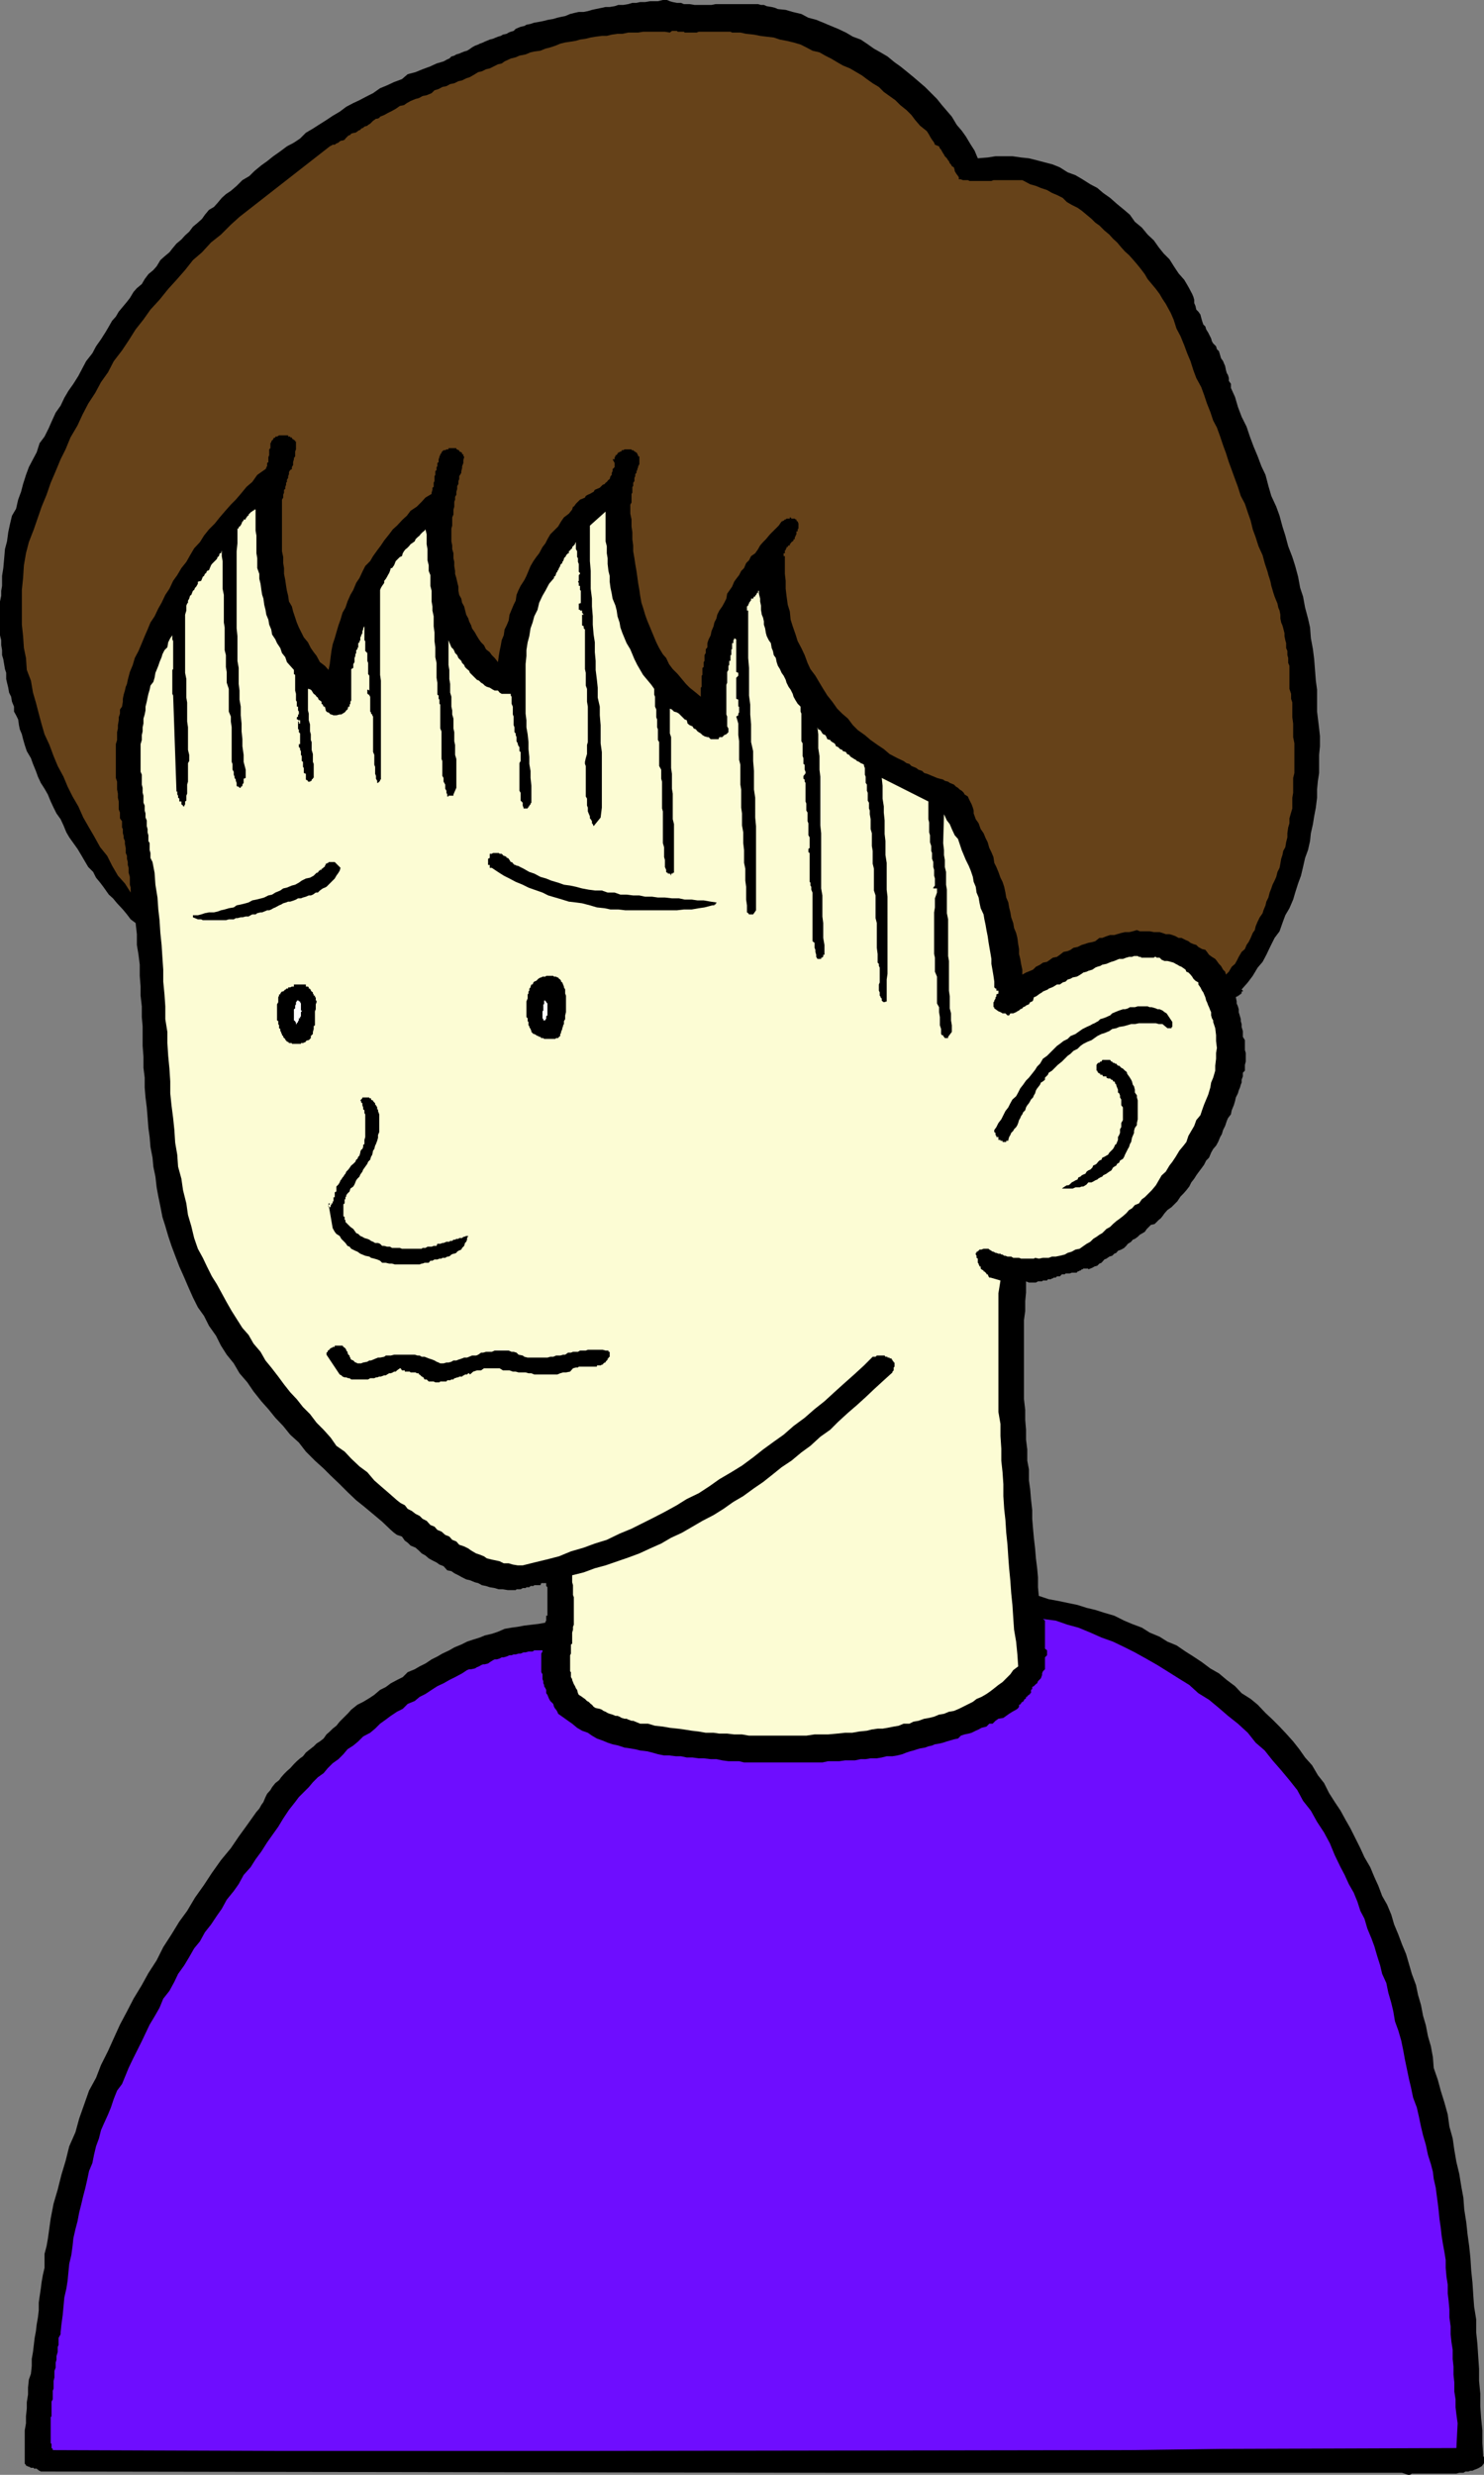
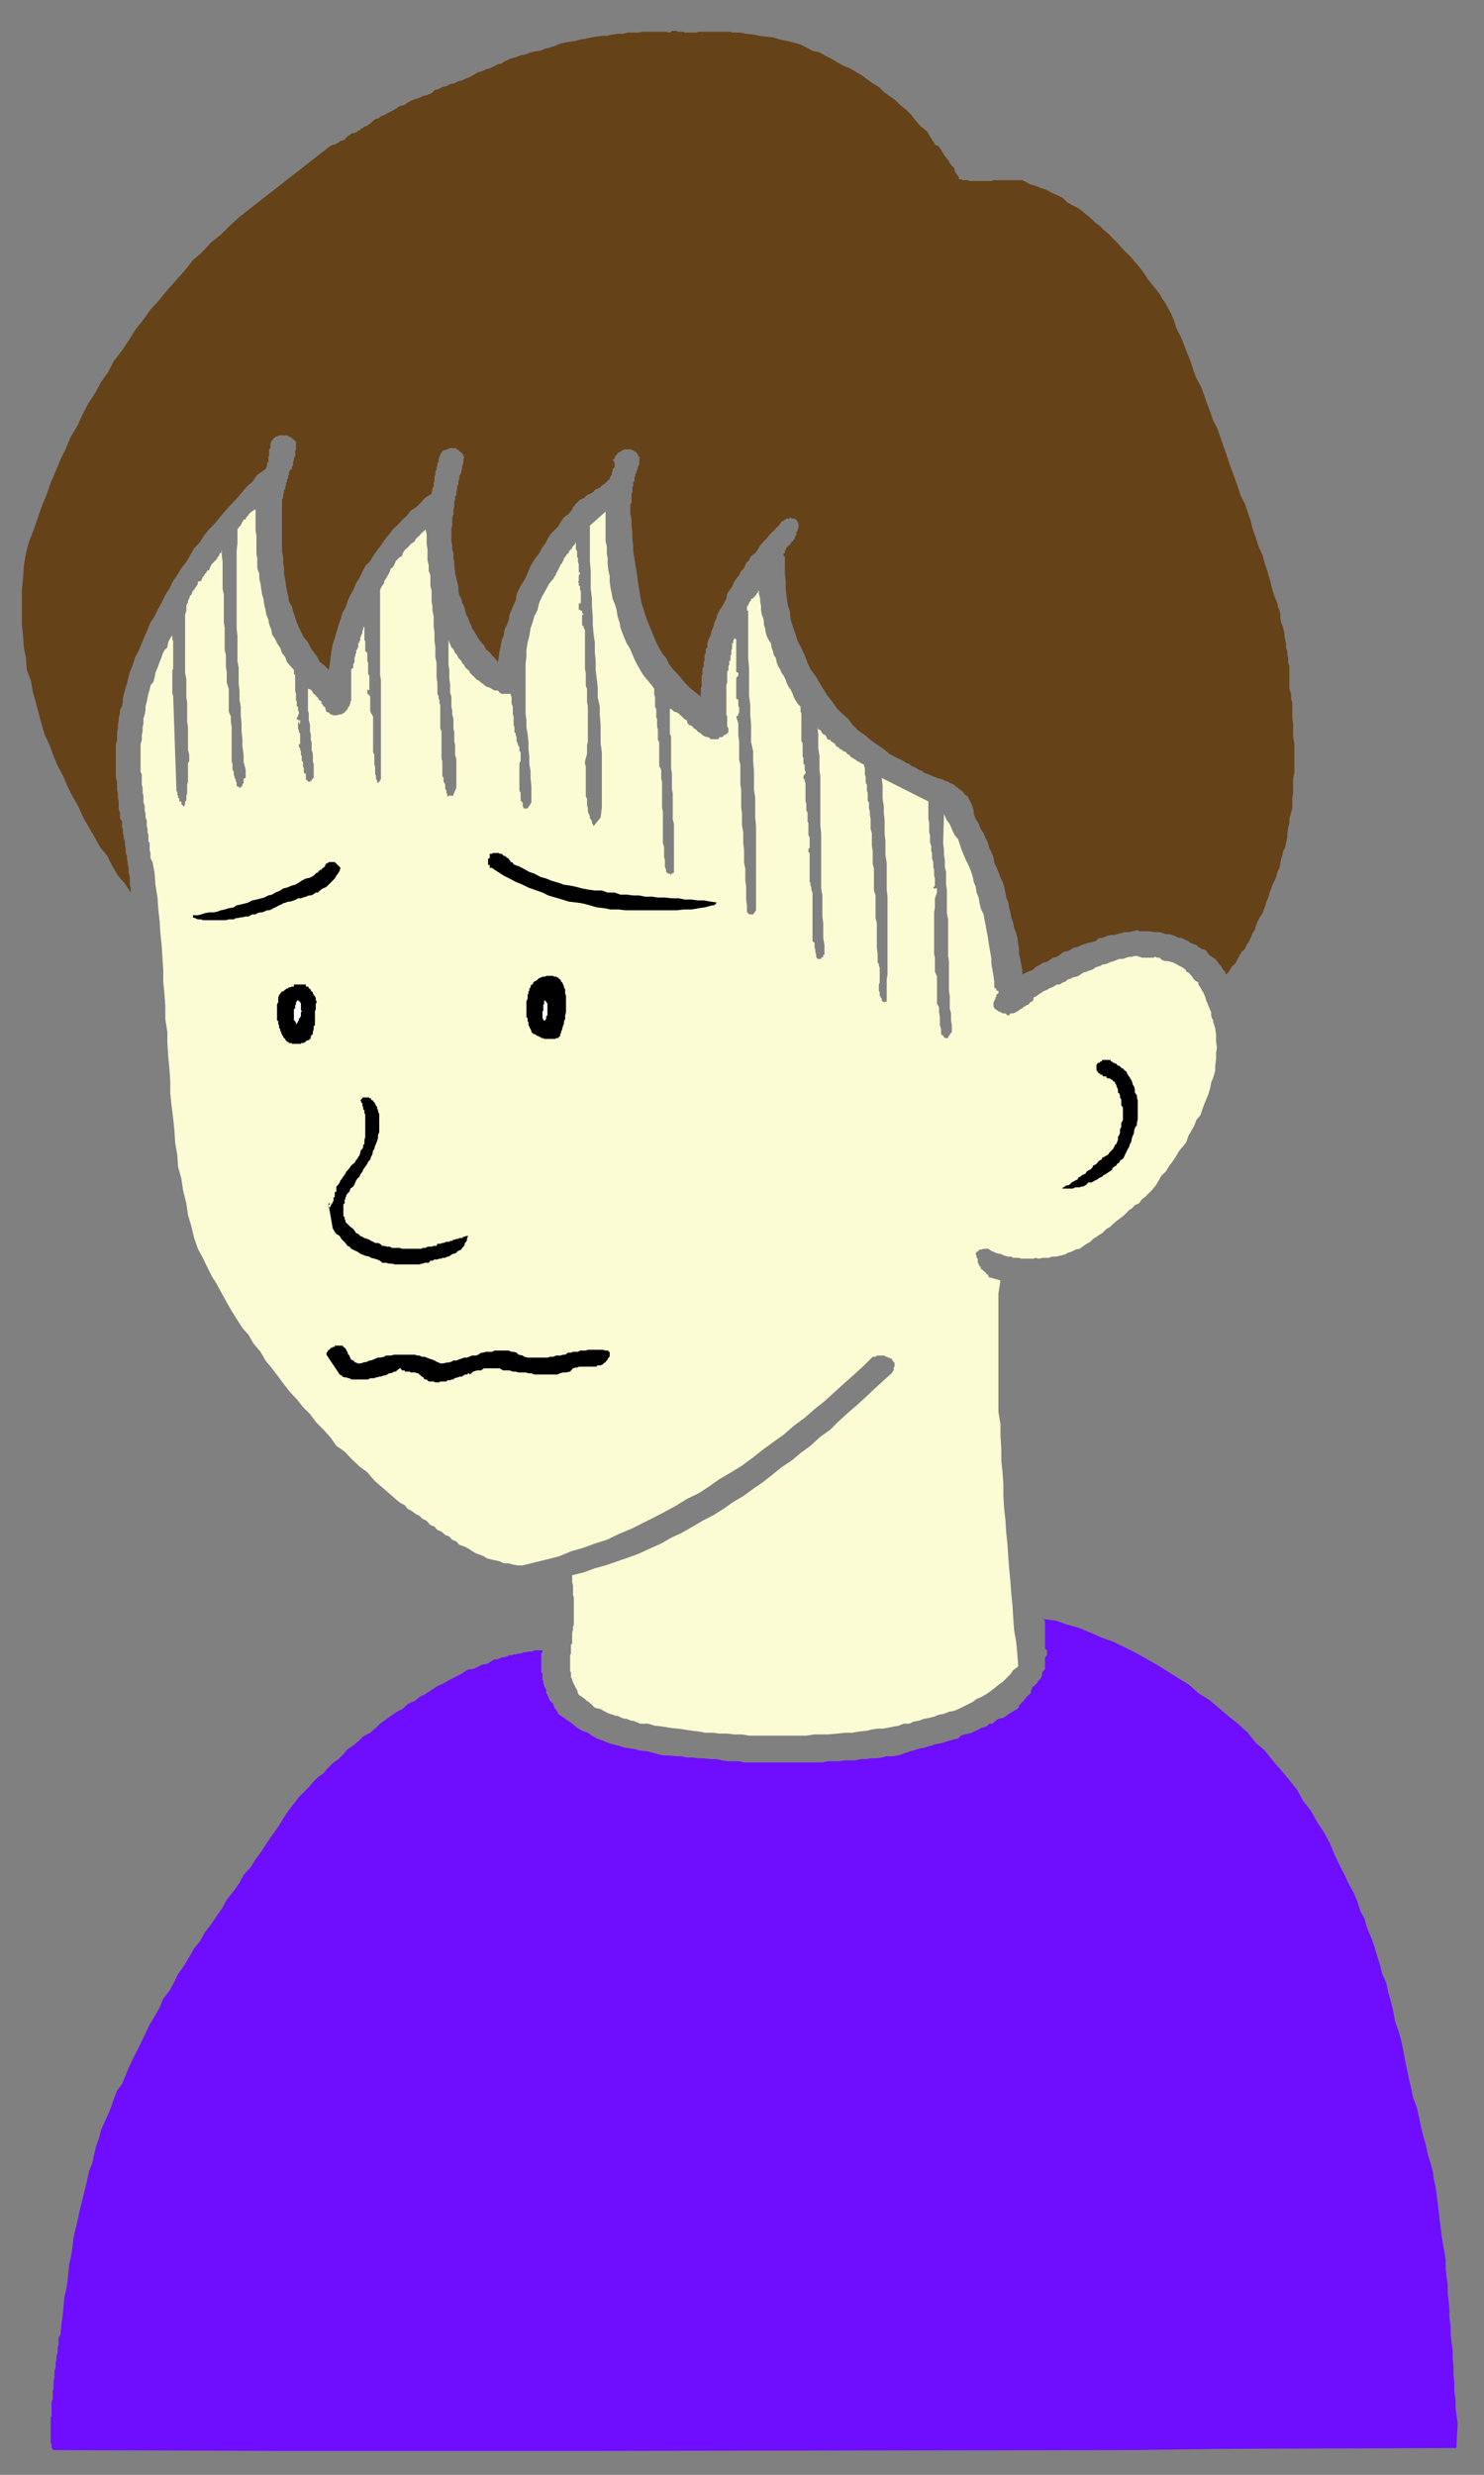
<svg xmlns="http://www.w3.org/2000/svg" width="360" height="600.301">
  <rect width="100%" height="100%" fill="#808080" stroke="none" />
-   <path d="m188.703 2.2 1.899.198 1.699.5 2.101.5 1.7.903 1.898.5 1.703.699 1.899.8 1.699.7 1.902.898 1.7 1 1.898.7 1.5 1L212 11.8l1.602.898 1.699 1 1.699 1.4 1.402 1 1.5 1.203 1.7 1.398L223 19.9l1.402 1.199 1.5 1.5L227.301 24l1.199 1.5 1.203 1.398 1.2 1.403 1.199 2 1.199 1.398 1 1.399 1.199 2 .902 1.402.801 1.898 2.399-.199 1.898-.3h4.102l2.101.3 1.899.2 2 .5 1.898.5 1.902.5 1.7.699L259 41.8l1.902.699 1.7 1 1.898 1.2 1.703.898 1.399 1.203L269.3 48l1.7 1.5 1.703 1.398 1.399 1.2L275.3 53.8l1.7 1.399 1.402 1.7 1.5 1.402 1.2 1.699 1.199 1.5 1.402 1.398 1.2 1.903 1 1.5 1.398 1.597 1 1.7.902 1.703.297.699.203.7v.8l.297.7.203.898.5.5.5.703.2.797.199.703.3.898.5.5.2.7.5.8.699 1.399.199.703.3.5.7.699.203.7.5.5.297 1 .203.698.5.7.2.5.3.703.2 1 .199.699.3.5.2.7v.698l.5.7v1l1 2.203.699 2.398.902 2.399 1.2 2.402.8 2.398.899 2.403 1 2.398.898 2.399 1 2.101.703 2.7.7 2.402 1.199 2.597.8 2.2.7 2.601.699 2.2.699 2.601 1 2.598.703 2.203.7 2.597.5 2.7.699 2.101.5 2.7.699 2.601.5 2.2.199 2.6.5 2.7.3 2.398.2 2.602.203 2.598.297 2.203v5.297l.5 4.101.203 1.899V181l-.203 2.098v4.402l-.297 1.898-.203 2.102v2l-.297 2.398-.402 2.102-.301 1.898-.5 2.2-.2 1.902-.5 2.2-.698 1.898-.5 2.203-.5 2.097-.7 1.903-.699 2.199-.5 1.7-.902 2.1-1 1.7-.7 1.898-.699 2-1.199 1.602-1 2-1 2.098-.902 1.703-1.2 1.398-1.199 2-1.199 1.602-1.5 1.699.297.3v.2h-.297v.5H301v.2h-.2l-.3.3h-.2v.2h-.3l-.2.198.2 1v.5l.3.7.2.703v.699l.3 1 .2.7v.5l.203.698v.7l.297 1v1.402l.5.8v2.4l.203.698v2.102l-.203.8v1.4l-.5.5v.898l-.297.8v.7l-.203.5-.2.703-.3.699-.2.7-.5 1-.198.898-.301 1-.5 1.203-.2 1-.699.898-.3.7-.399 1.199-.5 1-.3 1-.403.703-.5 1.199-.5.898-.7.801-.5.899-.5 1.203-.698.699-.5 1-.5.7-.899 1.198-.5.7-.5.8-.703.903-.5 1-.7.898-.698.801-.7.7-.8 1.198-.7.7-.699.703-1 .699-.703.8-.5.7-.398.5-.5.398-1 1-.899.2-1 1-.5.703-.5.297-.703.402-.5.5-.7.5-.5.2-.398.5-.8.5-.399.5-.5.5-.703.398-.797.3-.402.5-.5.2-.5.5-.7.203-.699.5-.5.199-.699.8-.5.2-.5.5-.703.2-.5.3-1 .398v-.199h-1.2l-.198.2h-.2l-.3.3h-.2l-.3.2h-.2l-.199.3H260l-.5.2h-1l-.2.199h-.698l-.5.5h-.7l-.3.3h-.5l-.2.2h-.199l-.3.203h-.7l-.203.297h-1l-.2.203h-1l-.5.297h-1.698l-.7-.297v2.699l-.199 2.098V318l-.3 2.2v19.198l.3 2.602v2.398l.2 2.403v2.398l.3 2.399v2.703l.399 2.097v2.7l.3 2.101.2 2.399.3 2.703v2.097l.2 2.403.199 2.199.3 2.598.2 2.402.3 2.398.2 2.2V385l.199 2.098 2.402.8 2.2.403 2.398.5 2.402.5 2.2.699 2.101.5 2.2.7 2.398.698 2.402 1.2 1.899.8 2.398.903 1.902 1.199 2.399 1 1.902 1.2 2.2.898 2.199 1.5 1.898 1.203 2.102 1.398 2 1.5 2.101 1.2 1.899 1.601 2 1.5 1.601 1.7 2.2 1.398 1.699 1.402 1.898 2 1.703 1.598 1.7 1.703L312 420.5l1.703 1.898 1.5 1.903 1.399 2 1.699 1.898 1.402 2.399 1.5 1.902 1.2 2.398 1.398 2.2 1.402 2.101 1.2 2.2 1.199 2.101 1.199 2.398 1.199 2.403 1 2.199 1.402 2.398 1 2.403 1 2.199.899 2.398L336.5 462l1 2.398.703 2.403 1 2.398.899 2.399 1 2.402.699 2.398.699 2.403 1 2.699.5 2.398.703 2.403.5 2.597.7 2.403.5 2.597.699 2.403.5 2.699.199 2.598 1 2.902.699 2.598.902 2.902.801 2.898.399 2.903.8 2.898.399 2.801.5 2.898.699 2.903.5 3.097.5 2.7.203 2.8.5 3.2.297 2.8.402 2.903.301 2.898.2 3.102.3 2.898.2 3.102.199 2.699.5 3.098v3.101l.3 2.899.2 3.101.199 2.899v2.902l.3 3.098v3.101l.2 2.899.3 2.902v3.098l.2 2.902v.398H360v1.7h-.2v.3h-.198v.2l-.301.203-.5.297-.399.203-.8.297-.399.203h-.5l-.5.199h-.703l-.5.3h-1l-.7.2h-10.8l-.5.3h-.398l-1.5-.5H204.3l-194.399-.3-.3-.2h-.2v-.202h-.199l-.3-.297h-.7v-.203H7.5L7 598.3h-.2l-.3-.203h-.2v-.2l-.3-.3V589.5l.3-1.7v-1.702l.2-1.899v-1.5l.3-1.898v-1.703l.2-1.899.5-1.398.203-1.903V572.2L8 570.5l.203-1.7.2-1.702.3-1.598.2-1.7.3-1.702.2-1.7V558.5l.199-1.402.3-2 .2-1.598.3-1.7.399-1.702v-3.399l.5-1.898.3-1.703.2-1.399.5-3.601L13 534.5l1-3.402.902-3.598 1-3.3.899-3.602 1.5-3.399.902-3.3 1.2-3.399 1.199-3.402L23.3 504l1.199-3.102 1.703-3.398 1.399-3.102 1.5-3.3 1.699-3.2 1.601-3.097 2-3.301L36 478.598l2-3.098 1.602-3.2 2-3.1 1.898-3.102 1.902-2.598 1.899-3.2 2.199-3.1 1.902-2.9 2.2-3.1L56 448.3l1.902-2.8L60 442.598l2.203-3.098.7-.8.5-.9.5-.702.5-1.2.398-.8.8-.899.399-.699.8-1 .903-.7.5-.702.7-.797.699-.703.8-.7.899-1L72 427.2l.8-.699.7-.5.703-.902 1-.797.899-.703.699-.7.8-.5.899-.699.703-1L80 420l.703-.7.899-.702.8-1L84.5 415.5l.703-.8 1.5-1.2 1.399-.7 1.5-.902 1.199-.8 1.402-1.2 1.399-.699 1.199-.898 1.5-.801 1.402-.7 1.2-1.202 1.699-.7 1.199-.699 1.402-.699 1.5-1 1.399-.7 1.199-.702L109 400.3l1.203-.703 1.7-.7 1.398-.699 1.5-.5 1.601-.5 1.2-.5 1.699-.398 1.5-.5 1.601-.703 1.7-.297 1.5-.203 1.601-.297 1.7-.203 1.699-.2 1.699-.3v-.2l.199-.3v-1.2h.3V385l-.3-.3v-.7h-1.2l-.198.5h-1.5l-.2.2h-.699l-.3.3h-.7l-.203.2h-.7l-.5.3h-1l-.198.2h-1.899l-1.203-.2h-1l-1-.3-1.2-.2-.898-.3-1-.2-.902-.5-.797-.2-1.203-.5-.898-.202-1-.5-.899-.5-1-.5-.703-.5-1-.2-.898-1-1-.398-.7-.5-1-.5-.902-.5-.797-.7-.902-.5-.7-.702-.8-.7-1.2-.5-.699-.699-.699-.5-.703-1-1.2-.398-.698-.5-.801-.703-2.098-2-1.902-1.598-2.399-2-2-1.602-2.101-2L82.402 360l-2.199-2.102L78.5 356.2l-2.098-1.898-2.199-2.203-1.703-2.2L70.402 348l-1.699-2.102-1.902-2-1.7-2.097-1.699-1.903L61.5 337.5l-1.5-2.2-1.898-2.202-1.399-2.399L55 328.598l-1.398-2.2-1.2-2.398-1.699-2.402-1.203-2.399-1.5-2.101-1.2-2.399L45.603 312l-.899-2.102L43.5 307.2l-1-2.601-.898-2.399-.801-2.398-.7-2.403-.699-2.199-.5-2.601-.5-2.399L38 288l-.297-2.602-.5-2.398-.203-2.2-.5-2.6-.2-2.4-.3-2.202-.2-2.598-.198-2.402-.301-2.399-.2-2.398v-2.403l-.3-2.398v-2.7l-.2-2.6v-4.802l-.199-2.199v-2.601l-.3-2.598v-2.2l-.2-2.6V234l-.3-2.402-.399-2.399v-2.601l-.3-2.7-1.2-.898-.902-1.2-1-1.202-1.399-1.5-1-1.2-1-.898-1.199-1.7-.902-1.202-1-1.2-.7-1.398-1.199-1.2-1-1.702-.699-1.2-.902-1.5-1-1.398-1-1.402-.7-1.2-.699-1.699-.699-1.5-1-1.398-.703-1.403-.7-1.5-.698-1.699-.801-1.398-.899-1.403-.699-1.5-.5-1.398L8 185.3l-.5-1.402-1-1.699-.5-1.5-.398-1.398-.301-1.203-.5-1.2-.2-1-.199-1.398-.5-1-.5-.902v-1.2l-.5-1.199L2.703 169l-.5-1L2 166.8l-.297-1.202-.203-.899v-1.5l-.297-.898L1 161.098l-.2-1.2-.3-1V157.7l-.2-1.2v-1.2l-.3-1.202v-8.2l.3-1.398v-1.2l.2-1.202v-2.399l.3-1.898.2-2.203.203-2.399.5-1.898.297-2.203.402-1.899.5-2.101 1-1.7.5-2.199.7-1.898.5-1.903.699-2.199.699-1.898 1-1.903.902-1.699.7-2.199 1.199-1.602 1-2 .699-1.597 1-2.203 1.203-1.7.899-1.898 1-1.7 1.199-1.702L19 91.199l1-1.898.902-1.703 1.5-1.899.899-1.699 1.199-1.7 1.203-1.902.7-1.199.8-1.398.899-1 .699-1.203 2-2.399.699-.898.902-1.5.801-.903 1.2-1 .699-1.199L36 66.5l1.203-1 .797-.902.902-1.5 1-.899 1.2-1 .699-.898 1-1.203 1.199-1 .902-1 1-.899.899-1.199L48 54l1-.902.703-1 1-1.2 1.2-.699.898-1 1-1.199 1-.902L56 46.3l1.402-1.203 1.399-1.399 1.699-1 1.203-1.199 1.7-1.402 1.398-1 1.5-1.2L68 36.7l1.602-1.199 1.699-.902 1.5-1 1.402-1.399 1.7-1 1.398-.898 1.902-1.203 1.5-1 1.7-1 1.597-1.2L85.703 25l1.5-.7 1.899-1 1.398-.702 1.703-1.2 1.7-.699 1.699-.8 1.898-.7L98.902 18l1.899-.5 1.699-.7 1.902-.702 1.5-.7 1.7-.5.898-.5.5-.199.5-.5.703-.199.5-.3.7-.2.699-.3.5-.2.699-.2.5-.3.699-.5.703-.402.797-.297.402-.203.801-.297.399-.203.5-.2.699-.3.8-.2.7-.3.5-.2.699-.199.5-.3.902-.2.5-.3.5-.2.7-.199.5-.5.699-.3.5-.2.902-.2.5-.3 1-.2.899-.3 1.199-.2 1-.202L133 4.8l1.203-.203 1-.297.899-.203 1-.2 1.199-.5 1.199-.3.902-.2h1.2l1-.199 1-.3.898-.2 1.5-.3.902-.2h1l1.2-.199.898-.3h1.203l1.2-.2 1-.3h1l.898-.2h1.199l1.203-.2h1.899L160.8 0h1l.699.3.703.2 1 .2h1l.7.3h1.398l1.199.2h4.102l1-.2h10.3l.7.2h.699l.699.3 1.203.2.797.198.703.301" />
  <path fill="#664219" d="M177.602 7.898h2L181 8.2l1.902.2 1.5.3 1.598.2 1.703.199 1.5.5 1.598.3 1.699.403 1.703.5 1.399.699 1.5.8 1.699.4 1.402.8 1.399.7 1.5.898 1.398.8 1.703.7 1.2.703 1.699 1 1.199.898 1.402 1 1.5.899 1.2 1.203 1.398 1 1.402 1 1.2 1.199 1.5 1.2 1.199 1.198.898 1.2 1.203 1.402 1.5 1.2.2.198.3.5.2.301.199.399.3.5.2.3.3.403.2.297.199.5.5.203.5.199.199.5.3.3.2.4.3.5.2.3.203.398.297.301.203.2.297.5.203.199.2.5.3.3.2.403.5.297.199.703v.199l.3.5.2.3.3.4.2.3v.5h.5l.5.2h1.199l.402.198h5.297l.5-.199h7l.402.2 1.5.8 1.399.399 1.199.5 1.5.5 1.203.703 1.2.5L257.8 48l1 1 1.199.7 1.402.698 1 .7 2.399 2 .902.902 1 .7 1.2 1.198 1.199 1 .898 1 1 .903L272 60l.902 1 1 .898.899 1L276 64.301l.8 1 .903 1.199.7 1.2 2 2.398.898 1.203L282 72.5l.8 1.2 1.2 2.198.703 1.602.7 2.2 1 1.898.898 2.203.699 1.898.8 1.899.7 2.203.703 1.898 1.2 2.2.699 1.902.699 2.097.8 2 .7 2.102.902 1.7.797 2.198.703 2.102.7 1.898.699 2.2.699 1.902.8 2.2.7 1.898.699 2.203 1 1.898.703 2.102.7 2 .5 2.097.699 1.903.699 2.199 1 2.2.5 1.898.699 2.101.203.801.297.898.203.7.2 1 .3 1 .2.703.3.898.399 1 .3.7.2 1 .3.699.2 1V150l.199 1 .3.7.2.698.3 1.2v.703l.2 1L312 156v1.2l.3.698v1l.2.7v1.203l.3.699v5.598l.403 1.203v1.199l.297.898V174l.203 1.5v3.3l.297 1.5v7.2l-.297 1.2v3.6l-.203 1.2v2.598l-.297 1-.402 1.402v1.2l-.301 1-.2 1.398v1l-.3 1.203-.2 1.199-.5.898-.198 1-.301.903-.2 1.199-.199 1-.5 1-.3 1.2-.399.898-.5 1-.3.902-.403 1-.297 1.2-.5 1-.203.898-.5 1.203-.2.699-.698 1-.5 1-.5 1.2-.2.898-.5.703-.5 1.199-.5 1-.5.7-.402 1-.797.698-.703 1.2-.5 1-.398.703-.801.699-.7 1.2-.699.698-.199-.699-.5-.5-.5-.898-.5-.5-.5-.703-.402-.5-.801-.5-.7-.5-.5-.7-.398-.5-.8-.199-.899-.5-.5-.5-.703-.199-.7-.3-.5-.4-.698-.3-1-.5h-.7l-.699-.402-.8-.297-.7-.203h-.902L282 226.3l-.7-.203h-1.398l-1-.2H276.5l-.7-.3-1 .3-.898.2h-1l-.902.203-1 .297-.7.203h-1l-.898.297-1 .402h-.699l-1 .8-.703.2-1 .2-.898.3-.7.2-1 .5-1 .198-.699.5-.703.301-1 .2-.898.699-.7.5-1 .203-.699.5-.703.5-1 .199-.7.5-1 .5-.698.7-.7.3-1 .398-.902.5V235.2l-.297-1.398-.203-1.203-.297-1.2V230.2L247 229l-.2-1.5-.3-1.2-.5-1.202-.2-1.2-.5-1.398-.198-1.2-.301-1.202-.2-1.2-.5-1.199-.199-1.199-.3-1.402-.399-1.2-.5-1-.5-1.398-.5-1.2-.5-1-.203-1.402-.5-1.199-.5-1-.398-1.398-.5-1-.5-1.203-.7-1-.5-1.399-.699-1-.5-1.398v-.703l-.203-.7-.297-.8-.203-.399-.5-1-.2-.5-.8-.5-.2-.398-.5-.5-.5-.301-.398-.402-.5-.297-.5-.5-1-.403-.402-.3-.797-.2-.402-.3-.801-.2-.7-.199-.698-.3-.5-.2-.7-.3-.5-.2-.699-.199-.5-.5-.902-.3-.5-.4-.7-.3-.5-.2-.5-.5-.699-.202-.699-.5-1.5-.7-1.902-1-1.399-1.199-1.5-1-1.699-1.199-1.402-1.2-1.7-1.202-1.199-1.2-1.199-1.597-1.402-1.203-1.2-1.2-1.199-1.699-1.199-1.5-1-1.601-.902-1.5-1-1.7-1.2-1.597-.699-1.5-.699-1.903-.8-1.699-.903-1.699-.5-1.602-.7-2-.5-1.597-.198-2-.5-1.602-.301-2.199-.2-1.7v-1.902l-.199-1.699v-4.3h-.3v-.7h.3v-.699h.2v-.3l.199-.2v-.3h.3v-.2l.2-.2h.3v-.3l.2-.2.199-.3.3-.2.2-.202v-.297h.3v-.5l.2-.203v-.2l.203-.3v-.7h.297v-.5l.203-.199V127l-.203-.5-.297-.2v-.3H193l-.2-.2h-.8l-.2-.3h-.198v.3h-.801l-.2.2h-.199l-.3.3-.5.2-.7 1-.699.7-.703.698-.7.7-1 1.203-.698.699-.7.8-.5.9-.699 1-1 .698-.5 1-.703.7-.5 1.203-.7.699-.5 1-.698.898-.5.7-.5 1.203-.7 1-.5.699-.199 1.2-.5 1-.5.898-.703 1-.5 1-.2.902-.5 1-.198.898-.5 1.2-.2 1-.5 1-.3.902v1l-.399.5v.898l-.3.5v1.403l-.2.297v1.203l-.3.199v1.7l-.2.198v2.7l-.203.203V169l-1.2-1-1.5-1.2-.898-.902-2-2.398-1.199-1.2-.902-1.202-.7-1.5-.8-.899-.899-1.5-.699-1.398-.5-1.203-.5-1.2-.703-1.699-.5-1.199-.5-1.402-.5-1.7-.398-1.199-.301-1.699-.2-1.402-.3-1.7-.2-1.5-.199-1.398-.3-1.7-.2-1.402-.3-1.699v-1.398l-.2-1.5v-1.703l-.199-1.399V126l-.3-1.402v-2.2l.3-.5v-2.097l.2-.301v-1.402l.199-.2v-.8l.3-.399v-.8l.2-.399v-.5l.3-.3v-.4l.2-.3v-.2l.199-.5v-.202l.3-.5v-1.899h-.3v-.3l-.2-.2v-.3h-.199v-.2h-.3v-.199h-.2l-.3-.3h-.399v-.2H151.5l-.297.2h-.402v.3h-.301l-.2.2h-.3v.198h-.2v.301h-.198v.2h-.301v.3l-.2.2v.5h-.5l.5.902v1l-.5.5v.5l-.199.398v.5l-.3.301-.2.7-.3.198-.399.5-.3.2-.2.3-.5.2-.703.703-.7.297-.5.203-.3.5-.398.199-.5.3-.5.2-.5.3-.2.4-.699.3-.5.2-.3.3-.403.398-.297.301-.5.7H139l-.2.699-.8 1-1.2.902-.698 1-.7 1.2-1 1-.902.898-.7 1.203-.5 1-.698.898-.801 1.5-.7.899-.699 1-.699 1.203-1 2.398-.5 1-.902 1.399-.5 1-.5 1.203-.2 1.398-.5 1-1 2.399-.199 1.402-.5 1.2-.5 1-.199 1.398-.5 1.203-.203 1.199-.297 1.398-.203 1.2-.2 1.5-.8-1-.7-.7-.5-.699-.898-.699-.5-1-.699-.7-.5-.702-.5-.797-.5-.903-.703-1-.2-.699-.5-1-.198-.699-.5-.902-.301-1.2-.2-.8-.5-.899-.199-1-.5-.898-.199-1v-1l-.3-1.203-.2-.899-.3-1v-.699l-.2-1.2v-1l-.203-.902V134.2l-.297-1v-.898l-.203-1V128.2l.203-.699v-2l.297-.7v-1.202l.203-.7V121.7l.2-.5v-.699l.3-.5v-.7l.2-.702v-.7l.3-.5v-.699l.2-.5v-.699l.5-.8v-.4l.199-.8v-.402l.3-.797v-.703l.2-.7v-.199h-.2v-.5h-.3v-.3l-.2-.2-.5-.199v-.3h-.199l-.3-.2h-.2v-.3h-1.902v.3h-.5l-.301.2h-.398l-.5.5v.198l-.301.301v.2l-.2.3v.2l-.199.5v.699l-.3.203v.797l-.2.203V114l-.3.3v.9l-.2.3v1.2l-.199.398v1l-.3.203v.5l-.2.699v.3l-1.5.9-.902 1-1.2 1.198-1.5 1-.898 1.2-1 .902-1.402 1.5-1 .898-.899 1.2-1.199 1.5-.8 1.203-.903 1.199-1 1.398-.7 1.2-1.198 1.203-.7 1.398-.699 1.5-.8 1.2-.7 1.699L85 144.3l-.7 1.597-.5 1.5-.698 1.2-.5 1.703-.5 1.398-.5 1.7-.399 1.402-.5 1.5-.3 1.597-.2 1.5-.203 1.7-.297 1.402-.902-1-1.2-.902-.8-1.5-.7-.899-.699-1-.699-1.398-1-1.203-.5-1-.703-1.399L72 151l-.398-1.2-.5-1.5-.301-1.202-.7-1.2-.199-1.398-.3-1.2-.2-1.202-.199-1.399-.3-1.5v-1.398l-.2-1.203v-1.5l-.3-1.399v-12.5l.3-.5V120l.2-.5v-.7l.3-.202v-.5l.2-.5v-.5l.199-.2v-.5l.3-.5v-.398l.2-.5v-.5l.3-.5.399-.2v-.5l.3-.5v-.702l.2-.7v-.3l.3-.399V109.5l.2-.5v-1.902h-.2v-.297h-.3v-.203h-.2l-.3-.297v-.203h-.399v-.2h-.5v-.3h-2.199l-.5.3h-.402v.2l-.5.203v.297L66 106.8l-.2.297v.203l-.198.199v1.2l-.301.3v1.398l-.2.5v1.2l-.3.203v.797l-.2.203v.199l-.199.3-.3.2-1.7 1.2-1.199 1.698-1.402 1.2-1.399 1.703-1.199 1.398L56 122.4l-1.5 1.699-1.2 1.402-1.198 1.5-1.399 1.398-1.203 1.5-1 1.602-1.398 1.5-1 1.7-.899 1.6L44 137.8l-1 1.7-1 1.398-.898 1.903-1 1.5-.899 1.898-.8 1.399-.903 1.902-1 1.5-.7 1.7-.698 1.6-.7 1.7-.8 1.898-.899 1.7-.5 1.703L31.5 163l-.5 1.898-.2 1-.3.7-.2.902-.3 1-.2 1v.7l-.198 1.198-.5.7v1L28.8 174v.7l-.2 1.198v.801l-.199.899v1.902l-.3 1v8.2l.3.898v1.902l.2 1v1l.199.898v1.903l.3.797v1.402l.5.7v1.5l.2.398v1l.199.703v.5l.3.699v.7l.2 1v1.198l.3.7v.703l.2.797v.703l.203.699v1.2l.297 1v1.898l.203.703v1.199l-1.402-2.2-1.7-1.902L27.204 210 26 207.598l-1.7-2.098-1.5-2.7-1.398-2.402-1.199-2.097L19 195.598l-1.398-2.399-1.2-2.398-1-2.403L14 185.801l-1-2.403-1-2.699-1.2-2.601-.698-2.399-.7-2.601-.699-2.7L8 168l-.5-2.902-1-2.598-.2-2.902-.5-2.399-.198-2.898L5.3 151.5v-8.402l.3-2.899.2-3.101.5-2.899.7-2.699 1.203-3.102 1-2.898.899-2.602L11.3 120l1-2.902 1.2-2.798 1.203-2.903 1.2-2.398 1.199-2.902 1.699-2.899 1.199-2.6 1.402-2.7 1.7-2.597 1.398-2.602 1.703-2.398 1.399-2.703 2-2.598 1.601-2.402 1.7-2.7L34.8 77.5l1.699-2.402 2.203-2.399 2.098-2.601 2-2.2 2.101-2.398 1.899-2.402 2.2-1.899 2.203-2.398 2.399-1.903L56 54.5l2.102-1.902L80 35.5l.402-.2.301-.202h.5l.399-.297.5-.203.3-.297.399-.203h.3l.5-.2.2-.3.699-.7.5-.199.203-.3.797-.2h.203l.5-.3.2-.2.5-.199.199-.3.5-.2.3-.3.7-.2.199-.2.5-.3.699-.7.3-.202.403-.297h.297l.5-.203.203-.297 1-.403.899-.5 1-.5.898-.5 1-.699 1-.199.703-.5.899-.5 1.199-.5.8-.2.899-.5 1-.202 1.203-.5.7-.7 1-.3.898-.5 1-.2.902-.5 1-.199 1-.5.899-.199 1-.5.898-.3 1.203-.7.797-.5.902-.2 1-.5.899-.202 2-1 .902-.2.7-.5 1.5-.699 1.199-.3.898-.399 1.5-.3 1.203-.5.899-.2 1.5-.2 1.199-.5 1.199-.3 1.203-.402 1.2-.5 1.199-.297 1.398-.203 1.203-.2 1-.3 1.399-.2 1.199-.3 1.199-.2L146 8.7h1.203l1.2-.3 1.398-.2H151l1.402-.3h2.399L156 7.7h5.3l1.2.2.5-.399h1.203l.2.2h1.5l.199.198H169l.5-.199h7.703l.399.2" />
  <path fill="#fcfcd4" d="M62 123.598v5.101l.203 1.2v4.3l.2 1.2v2.402l.5 1.398v1.2l.3 1.199.2 1.5.199 1.203.3.898.2 1.5.3 1.2.2 1.199.5 1.203.199 1.199.5 1.2.199 1.198.8 1.2.403.902.797 1.2.402 1.198.801 1 .399 1.2.8.902.899 1v1l.3.2v3.8l.2.8v1.598l.199.301v1.2h.3v.902l.2.297v.703h-.2v.5L72 174v.5h.3v.2h.5v.8h-.3v-.5h-.2v1.898h.2v.7l.3.3v2.602h-.3v.7l.3.3v.398l.2.301v.899l.203.3v1.2l.297.203V186l.203.3v1.2l.5.2v1.398l.5.3v.2h.5l.2-.2h.199v-.3l.3-.2v-.199h.2v-3.398l-.2-.5v-1.903l-.3-1V180l-.2-.5v-1.402l-.199-.7V175.7l-.3-1v-1.601l-.2-.797v-5.203h.2l.5.203.199.199.3.5.2.3.3.2.2.2.199.3.3.2.2.5.3.198.399.301v.5l.3.2.2.5h.3l.2.699v.203l.203.297.297.203h.203l.5.5h.2l.5.199h.699l.8-.2h.399l.3-.202.5-.297.2-.203.199-.297.3-.203.2-.7h.3v-.5l.2-.199v-.5l.203-.3v-7.6l.5-.301v-.902l.297-.5v-1l.203-.5v-.399l.2-.3v-.7l.3-.199v-.3l.2-.2v-1l.3-.2v-.3l.2-.2v-.702l.199-.297v-.203l.3-.5v-.5l.2-.399v-.3l.3-.5v-.399 3.8l.2.2v2.398l.5.5v1.903l.199.5v2.699l.3.398v3.602l-.3-.2h-.2v1h.2v.2h.3v.2l.2.3v3.598l.199.203v.297l.3.203v.199l.2.3v8.598l.3.7v2.402l.2.5v1.7l.203.5v.698l.297.5v.5h.203l.297-.3.203-.2v-.3h.2v-24l-.2-1.399v-20.601l.2-.5.3-.5.5-.7v-.5l.399-.5.3-.5.2-.398.3-.5.2-.5.199-.7h.3l.5-.702.399-1 1-1 .5-.2.203-.699.297-.5.402-.5.301-.199.5-.5.399-.5.3-.2.7-.5.199-.5.5-.5.5-.402.199-.3.5-.5.5-.399.203-.3.297 1.199V132l.203 1.2v2.698l.297 1.2v1.402l.402 1v2.598l.301 1.203v2.597l.2 1.2v1l.3 1.402v2.398l.2 1.5v2.102l.199 1.5v2.398l.3 1.403v3.597l.2 1.2v2.902l.3.2v.8l.2.2v1l.199.198v5.801l.3.7v6.699l.2.5v3.601l.3.5v.899l.399.703v1l.3.5v.5l.2.398v.5h.3V193h1.2v-.3l.703-1.602v-7l-.3-1v-2.399l-.2-.898v-2.203l-.203-.899v-2.398l-.297-1v-1l-.203-.903V169l-.297-1v-2.102L109 164.7v-2.2l-.2-1.2v-6l.2.5.203.5.297.7.5.5.203.398.2.5.5.5.3.7.7.703.199.5.5.5.199.5.5.5.5.398.199.5.5.5.703.7.5.5.5.199.5.5.5.3.399.403.5.297.699.203.8.5.399.199h.8l.403.5.5.3h2.2v.4l.199.3v1.7l.3.698v1.903l.2.5v2.097l.199.5v1.2l.3.3v.403l.2.5v1l.3.5v.199l.2.5.199.2v1l.3.198v2.2l-.3.5v6.703l.3.5v1.898l.5.5v.7l.2.5v.199h1v-.2h.203v-.3h.2v-.2l.3-.3v-.2l.2-.199v-4.101l-.2-1.899V187l-.3-1.7v-1.702l-.2-1.899V180l-.203-1.902-.297-1.7V174.7l-.203-1.601v-12l.203-2V157.7l.297-1.898.402-1.5.301-1.903.5-1.398.399-1.5.8-1.602.399-1.699.8-1.699.7-1.2.902-1.702 1.2-1.399v-.3l.3-.2.2-.5v-.2l.3-.3v-.2l.2-.2.199-.5.3-.5v-.202l.2-.297.3-.203v-.297l.2-.203.199-.5v-.2l.5-.5v-.199l.5-.5H138v-.5l.3-.199.2-.3.3-.2v-.3l.2-.2.203-.2.297-.3v-.2l.203-.3v1.7l.297.5v1.398l.203.3v.903l.2.5v1.898l.3.301v.2l-.3.3v1.398l-.2.2.2.3v.7h.3v1l.2.203v3.398-.3l-.2-.2v.2h-.3v1.5h.3v.199h.5v.5l.399.5h-.399v2.601l.399.2v.5l.3.3v9.602l.2.898v3.102l.3.797v3.101l.2 1.2V180l-.2.7v2.198l-.3 1-.2.903v.5l.2.5v7.398l.3.5v1.7l.2.5v.902l.199.5.3.699v.5l.2.2.3.5v.5l.2.198.199.5 1.703-2.097.297-2.403v-13.5l-.297-2.097v-4.403l-.203-2.398v-2.102l-.5-2.199v-2.398l-.2-1.903-.3-2.398v-2.2l-.2-2.1v-2.4l-.3-1.902-.2-2.398v-2l-.198-2.402v-1.899l-.301-2.398V138.5l-.2-2.402V127.5l3.801-3.402v7.203l.301 1.199v1.7l.2 1.198v1.403l.199 1.699.3 1.2v1.398l.2 1.5.3 1.402.2 1.2.699 1.698.3 1.2.2 1.402.5 1.5.199 1.2.5 1.398.5 1.203.5 1.199.902 1.5 1 2.398.7 1.403 1.398 2.398 2 2.399.703 1v1.402l.2.5v2.398l.3.7V174l.2.5v1.898l.199.5v2.602l.3.5v5.8l.5.9v2.198l.2.7v6.5l.199.703v7.699l.3 1v2.398l.2.7v1.703l.3.699v.5l.2.2H162v.198h.5l.3.5v-.5h.403v-.199h.297v-11.8l-.297-1.2V192.5l-.203-1.2v-3.6l-.2-1.4v-7.5l-.3-.902v-6l.5.2.5.5.703.203.5.297.2.203 1.199 1.199.5.2.199.8.5.398.699.301.3.5.5.2.403.5.297.199.5.3.402.403.5.297.7.203h.3l.5.5h1.899l.199-.5h.703l.5-.5.5-.203.5-.5v-.899l-.3-.5v-2.398l-.2-.5v-7.203l.2-.5V163l.3-.5v-1l.2-.2v-1h.3v-1.402h.2V157.5h.199V156h.3v-.7l.2-.202v-.297l.5.297V163l.5.2v.698l-.5.5v5.102l.5.2v1.698h.199v1.403l-.2.297v.402l-.5.3.5 1.7v2.8l.2 1.5v4.5l.3 1.2v4.8l.2 1.2v4.398l.199 1.403v2.898l.3 1.7v2.601l.2 1.7v3.1l.3 1.4v2.898l.2 1.5v3.101l.203 1.399v1.703l.297.199.203.3h1l.7-1v-20.402l-.2-2.097V193.5l-.3-2V187l-.2-2.402v-2.399l-.5-2.199v-4.3l-.203-2.4v-2.402l-.297-2.199V162l-.203-2.402v-11.5h-.297v-1l.297-.2v-.199l.203-.3v-.2l.297-.3v-.2h.203v-.5h.5l.2-.5h.3v-.199l.2-.2.199-.3v-.2h.3v-.5h.2v-.202.902l.3 1.2v.698l.2 1v1l.199 1.2.3.703.2.898v.801l.3.898.2 1.2.199.703.5 1 .5.699.203 1.2.297.698.203 1 .5.7.2 1 .3.902.5.8.399.9.5.698.5 1 .199.7.5 1 .5.703.5 1 .199.699.5.898.5.801.703.7v1.199l.2.5v6.703l.3.5v3.097l.2.5v1.403l.3.199v1.2l.2.5v.5h-.2v.198l-.3.301v.7l.3.199v.5l.2.3v4.5l.199.5v1.7l.3.5v2.101l.2.5v2.899l.3.5v2.601l-.3.2v.8l.3.2v7l.2.199v.703l.199.297v.703l.3.699v11.8l.5.4v1.198l.2.5v.5l.199.7v.5l.3.5h.903v-.297h.297v-.203h.203v-.5H200v-2.399l-.297-1.699v-3.602l-.203-1.597v-5.102l-.297-1.699v-13.402l-.203-1.899v-11.8l-.2-1.7v-3.3l-.3-1.899v-3.402l-.2-1.7.2.5.5.2.203.3.297.5.203.2.5.203.2.297.3.703.7.199.199.3.3.2.5.3.2.2.199.5.5.2.5.5.5.198.199.301.703.2.297.5.5.199.203.3.2.2.5.3.3.2.399.203.3.297.5.203.399.297.5.203.3.199v.3l.2.5v1.598l.199.5v1.5l.3.403v1.5l.2.5v1.898l.3.5v1.399l.2.5v.902l.203 1.2v2.398l.297 1v3.101l.203 1.2v3.101l.297 1.2v5.3l.402 1.2v5.5l.301 1.198v6l.2 1.5v2.102l.3.3v.5l.2.4v3.6l-.2.5v1.5l.2.4v.8l.199.2v.198l.3.301v.5l.2.2.3.199.7-.2v-5.3l.199-1.399V217.5l-.2-1.7v-6.5l-.3-1.902V204l-.2-1.7V199l-.199-1.902v-1.5l-.3-1.899v-3.101l-.2-1.899 11.301 5.7v4.3l.2.801v2.398l.199.7v1.703l.3.898v1.2l.2.5v1.402l.3.797v1.203l.2.699v1.398l.199.7v1.703l-.399.5v.199h.899v1l-.5 1.398v2.2l-.2 1.203v10.097l.2.903v3.398l.5 1.2v6.5l.5.902v1.199l.199 1.2v2l.3.898v1.203l.2.297h.3v.203l.2.199.203.3H230v-.3l.902-1.2v-1.6l-.199-1.2v-1.7l-.3-1.202v-2.899l-.2-1.398v-7.203l-.203-1.2V223l-.297-1.5v-5.7l-.203-1.202V211.5l-.297-1.2v-1.702l-.203-1.2V206.2l-.2-1.699.2-7 .703 1.5.7.898.5 1.2.699 1.5.8.902.399 1.2.5 1.5 1 2.398L235 210l.5 1.2.5 1.5.203 1.198.5 1.2.2 1.402.5 1.2.199 1.198.3 1.403.7 1.5.199 1.199.3 1.398.2 1.2.3 1.5.2 1.402.199 1.2.3 1.698.2 1.2v1.203l.3 1.699.2 1.2.203 1.398v1.402l.297.3h.203v.5h.5v.7l-.5.2v.5l-.203.198v.301l-.297.5v.2l-.203.199v1.203h.203v.297l.297.203.703.5.5.199.5.3h.7l.5.5h.398l.3-.5h.7l.699-.3.3-.2.403-.202.297-.297.5-.203.203-.297.5-.203.2-.2.699-.3.3-.5.5-.2.2-.199.199-.8.5-.2.3-.199.399-.3.3-.2.5-.3.2-.2.5-.2.703-.3.2-.2.8-.3.399-.2.8-.5h.7l.699-.5.699-.202.5-.5.703-.2.5-.3 1-.2.399-.199.8-.5.399-.3.8-.2.399-.199 1-.3.703-.5.5-.2.7-.2.5-.3 1-.2.699-.3.5-.2.699-.202.699-.297.5-.203h.902l.801-.297.7-.203h.699l.5-.2H276l.3.2h.5v.203h3.102l.2-.203h.3l.2.203h.699l.3.297.2.203.699.297h.703l.797.203.703.199.5.3.399.2.5.3.5.2 1 .7.199.5.5.198.5.5.402.5.297.5.5.5.703.403v.5l.5.699.399.8.3.4.2.5.3.698.2.801.199.399.3.8.2.403.3.797.2.402v.8l.199.7.3.5v.398l.5 1.5.2 1.7v1.402l.203 1.7-.203 1.198v1.403l-.2 1.699v1.2l-.5 1.698-.5 1.2-.198 1.203-.5 1.699-1 2.398-.5 1.403-.399 1.199-1 1.2-.5 1.398L289 274.3l-.7 1.199-.5 1.5-.698.898-1 1.2-.899 1.5-.8 1.203-.7.898-.902 1.5-1 .899-.7 1.203-.699 1.199-1 1.2-1.699 1.698-.703.5-.7 1-1 .403-.698.797-.7.402-.699.8-.8.7-.903.7-.7.5-.8.698-.7.7-.898.5-1 1-.699.402-.703.5-.797.5-.703.7-.898.5-1 .698-.7.5-1 .2-.902.5-1 .3-.7.403-1.198.297-1 .203h-.899l-.8.297H253l-1 .203-.898-.203-.301.203h-3.098l-.5-.203h-1.402l-.5-.297h-.899l-.5-.203h-.3l-.399-.297h-.3l-.2-.203h-.5l-.5-.2h-.203l-.5-.3h-.2l-.3-.2-.5-.3-.2-.2h-1.198l-.5.2h-.5l-.2.3h-.199v.2h-.3v.3h-.2v.403l.2.297v.5l.3.203v1l.2.199v.2l.199.3v.2h.3v.5l.2.198.5.301v.2h.199l.5.5v.199h.3l.2.5.199.3h.3l2.403.7-.5 3.101V342.5l.5 2.898v2.903l.2 3.097v2.903l.3 2.797.2 2.902v2.898l.199 3.102.3 2.7.2 3.1.3 2.9.2 3.1.199 2.598.3 3.102.2 2.898.3 2.903.2 3.097.199 2.903.5 2.898.3 3.102.2 2.898-1.2.899-.698 1-1 1-.899.902-1 .7-1 .8-.902.7-1 .698-1.2.7-1.199.5-.902.703-3.398 1.699-1.2.5-1.199.2-1.203.5-1.2.198-1.198.5-1.2.301-1.199.2-1.402.5-1.2.199-1 .5h-1.398l-1.203.5-1.2.203-1.5.297-1.198.203h-1.2l-1.402.199-1.2.3-1.898.2-1.699.3H205l-1.898.2-2.2.2h-3.3l-2 .3h-13.899l-1.703-.3h-1.898l-1.7-.2H174.5l-1.398-.2h-1.899l-1.703-.3-1.7-.2-1.898-.3-1.5-.2-1.902-.202-1.7-.297-1.898-.203-1.699-.5h-1.902l-1.7-.7h-.398l-.8-.3-.403-.2h-.5l-.7-.199-.5-.3-.5-.2h-.5l-.698-.3-.7-.2-.5-.199-.5-.3-.5-.2-.402-.3-.5-.2-1-.2-.5-.3-.398-.5-.301-.2-.5-.5-.399-.202-.5-.5-.3-.2-.7-.5-.5-.3-.199-.399-.203-.8-.297-.399-.203-.5-.297-.5-.203-.5-.2-.5v-.2l-.3-.5v-1.202l-.2-.2V401.5l.2-.402v-2.2l.3-.199V396l.2-.7v-.702l.203-.5v-6.7l-.203-.5V384.5l-.2-.7v-1.702l2.802-.7 2.699-1 2.601-.699 2.899-1 2.601-.898 2.7-1 2.601-1.203 2.7-1.2L162.8 373l2.601-1.2 2.598-1.5 2.402-1.402 2.7-1.398 2.398-1.5 2.402-1.7 2.399-1.402 2.601-1.898 2.2-1.5 2.398-1.902 2.102-1.7 2.398-1.597 2.402-2 2.2-1.602L199 348.5l2.402-1.7 1.899-1.902 2.402-2.199 2.2-1.898 2.097-1.903 2-1.898 2.402-2.2 2.098-1.902v-.199l.3-.3v-.7l.2-.199v-1h-.2v-.2l-.3-.3v-.2h-.2v-.3h-.5v-.2h-.5v-.202h-.5l-.198-.297h-1.899l-.3.297h-.7l-2.101 2.101-2.399 2.2-2.703 2.402-2.098 1.898-2.402 2.2-2.398 1.902-2.399 2.097-2.703 2-2.398 2.102-2.399 1.7-2.601 1.898-2.399 1.902-2.703 2-2.598 1.598-2.902 1.703-2.398 1.699-2.602 1.7-2.898 1.398-2.399 1.5-2.902 1.601-2.899 1.5-2.8 1.399-2.399 1.203-2.902 1.199-3.098 1.5-2.902.898-2.7 1-3.101.903-2.898 1.199-3.102.8-2.898.7-2.801.7h-1.2l-1.199-.2-1-.3h-1.199l-1-.5-.902-.2-1-.2-1.2-.3-.699-.5-1-.402-.902-.297-1.2-.703-.698-.5-1-.5-1.2-.399-.699-.8-1-.399-.703-.8-1-.4-.898-.8-1-.402-.7-.797-1-.403-.902-1-1-.5-.7-.699-1-.5-.898-.699-1-.5-.699-.902-1-.5-.902-.7-1.7-1.5-2.199-1.898-1.601-1.402-1.7-2-1.898-1.399-2-1.898-1.601-1.703-2-1.399-1.399-2-1.703-1.898-1.7-1.703L75.204 343l-1.703-1.7-1.5-1.902-1.598-1.699-1.5-1.898-1.402-1.903-1.7-2.199L64.403 330l-1.199-2.102-1.703-2-1.2-2.097-1.5-1.703-1.398-2.2-1.2-1.898L55 315.898l-2.398-4.398-1.2-1.902-1.199-2.399-1-2.101-1.203-2.2-.898-2.597-.7-2.903-.8-2.699-.399-2.8-.8-3.2-.403-2.8-.797-2.899-.203-2.902-.5-2.899-.2-3.101-.3-2.899-.398-3.101-.301-2.899v-2.898l-.2-3.102-.3-3.101-.2-3.098v-2.7l-.5-3.1v-3.102l-.199-2.899-.3-3.101v-2.899l-.2-2.898-.199-3.102-.3-2.898-.2-3.102-.3-2.601-.2-2.899-.5-3.101-.203-2.899-.5-2.601-.5-1v-1.2l-.2-.699V204.5l-.3-.5v-1.402l-.2-.7v-.8l-.198-.7V199l-.301-.7v-1l-.2-.702v-1.2l-.3-.699V193l-.2-.7v-1.202l-.199-.797v-2.403l-.3-.699V180.5l.3-1v-1.2l.2-.902v-1l.199-.898v-1.2l.3-1 .2-1v-.902l.3-1.199.2-1 .199-.898.3-1 .2-1 .703-.903.297-1 .203-1.199.297-.699.402-1 .301-.902.5-1.2.2-.699.5-1 .699-.699.199-1.2.5-1 .5-.702v1l.199.402v6.8l-.2.2v5.8l.2.4.8 23.1v.2h.2v.7l.203.3v.5l.297.2v.698h.5v.7l.402.3v.2h.301v-.2l.2-.3v-.7l.3-.199V193l.2-.5v-2.2l.199-.702v-4.5l.3-.5v-1.5l-.3-1.2v-5.5l-.2-1.398v-4.602l-.199-1.199v-4.5l-.3-1.5v-14.101l.3-1v-1.2l.2-.5.199-.199v-.5l.3-.5.2-.699.3-.2.399-1 .3-.202.2-.5.3-.297.399-.703v-.5l.8-.2.2-.5.203-.5.297-.199.203-.5L50 139l.203-.5.5-.2.2-.5.3-.702.2-.297.5-.5.199-.203.5-.5.199-.5.3-.2.2-.699h.3l.2-.699v1.398l.199 1.2v6.703l.3 1.5V151l.2 1.2v5.5l.3 1.198v2.903L55 163v2.598l.5 1.5v5.5l.5 1.203V175l.203 1.398v8.403l.2.5v1.398l.3.5v.7l.2.5v.3l.3.399v.3l.2.5v.7l.199.203h.3l.2.297h.3v-.297h.2l.199-.203v-.297l.3-.403v-1l.5-.199v-2l-.5-1.898v-1.703l-.3-2.098v-1.7l-.2-1.902V175.5l-.199-2v-2.102l-.3-1.699V167.5l-.2-1.602V162l-.3-1.7v-6l-.2-1.902V133.7l.2-1.898V128.2h.3v-.3l.2-.2.3-.199v-.3h.2v-.2l.199-.5.3-.2v-.3h.5v-.2l.2-.3.199-.2v-.202h.3v-.297l.2-.203.3-.297.2-.203h.203v-.2h.297l.203-.3H62" />
  <path d="m125.602 210 1.398.7 1.402.8 1.2.398 1.5.801 1.398.399 1.203.5 1.7.5 1.398.5 1.5.203 1.402.297 1.5.402 1.598.3 1.5.2H146l1.402.5h1.7l1.398.5h1.5l1.602.2h1.5l1.398.3h1.703l1.399.2h1.699l1.699.198h1.703l1.399.301h1.699l1.402.2h1.5l1.7.3 1.398.2v.199h-.2v.3h-.3v.2h-.5l-1.899.5-1.402.203-1.7.297h-1.898l-1.699.203h-12.5l-1.703-.203h-1.898l-1.399-.297-1.902-.203-1.7-.5-1.898-.5-1.5-.2L138 218.7l-1.598-.5-1.699-.5-1.703-.5-1.398-.699-2-.7-1.399-.5-1.402-.702-1.7-.7-1.5-.8-1.398-.7-1.402-.898-1.5-1h-.5v-.7h-.399v-1.5l.399-.202v-1h.5l.3-.2H121l.203.2h.5l.297.3.203.2h.2l.5.3v.2h.3l.2.203.199.297.3.5h.2l.3.203v.199h.2l.199.3h.3l.2.2h.3m-42.999.499-.2.7-.3.5-.5.698-.399.7-2 2-.402.203-.5.199-.7.5-.5.5h-.5l-.699.5-.5.2h-.5l-.699.3-.703.2-.5.198h-.7l-.5.301-.5.2-.898.3h-.5l-.5.2-.699.199-.5.3-.5.2-.902.5-.5.203-.5.297-.5.203h-.5l-.7.297-.5.203h-.398l-.8.199-.403.3h-.797l-.402.2-.5.3h-.7l-.8.2h-.399l-.8.2h-.399l-.5.3H55.5l-.7.2h-5.597l-.402-.2H48l-.7-.3-.5-.2v-.5H48l.8-.2.903-.3 1-.2h1.2l.898-.202.8-.297.899-.203 1-.297 1.203-.203.7-.5 1-.2 1.199-.3.699-.2.902-.5 1-.199 1.2-.3.699-.2 1-.5L66 217l.8-.5 1.2-.5.703-.5.899-.2 1.199-.5.8-.202.899-.5.703-.5 1-.5 1-.2.899-.5.699-.699h.3v-.199h.2v-.3h.3v-.2H78v-.3h.3v-.2h.2v-.2h.3v-.3l.2-.2v-.3h.203l.297-.2h.203v-.202h1.5l1.399 1.402m54.198 29 .302.5v1l.199.5v4l-.2.8v.9l-.3.5v.698l-.2.301v.2l-.199.5v.199l-.3.703v.297l-.2.203v.5l-.3.199-.2.3h-.5l-.199.2H132l-.2-.2h-.5l-.198-.3h-.301l-.2-.2h-.199l-.3-.202-.5-.297h-.2l-.199-.203-.3-.297v-.203l-.2-.5-.3-.5v-.2l-.2-.199v-.8l-.203-.2V247l-.297-.3v-3.802l.297-.699v-1l.203-.199v-.5l.2-.2v-.5l.3-.3v-.2l.2-.5h.3l.2-.5.199-.202.5-.2.5-.5.5-.3h.199l.3-.2h.7l.199-.199h1.703l.2.2h.5l.3.199h.2l.199.3.3.2.2.3v.2l.3.203.399 1v.199M76.8 242.898v.2l-.198.5v1.203l-.2.5v3.398l-.3.2v.699l-.2.703v.5l-.3.297-.2.203v.5l-.5.5h-.199l-.5.199v.2l-.703.3H73v.2h-2.2v-.2h-.698l-.2-.3h-.3v-.2h-.2v-.2h-.199v-.3l-.3-.2-.2-.3v-.2l-.3-.202v-.297l-.2-.203v-.297l-.203-.203v-.5l-.297-.2v-.699l-.203-.3v-.7l-.297-.199v-3.902l.297-.5v-1.2l.203-.398v-.3H68v-.2l.203-.3.2-.2h.3l.5-.5h.2v-.2h.5v-.3h.5l.398-.2h.5v-.5h2.902v.5h.5l.2.2v.3h.3v.2h.2v.3l.199.2.3.2v.3l.2.2v.3h.3v.398h.2v.801h.199v.2" />
  <path fill="#fff" d="M73 244.598v.5h.203v.203L73 245.5v1l-.2.2v.3h-.3v.5l-.2.2v.198l-.3.301v.2h-.2v-.5h-.198v-.2l-.301-.199v-2.7l.3-.202v-.7l.2-.3v-.5l.199-.2v-.199h.5v.2h.3v.199l.2.3v1.2m59.3 2.902h-.5v-.3l-.198-.2v-1.7l.199-.202v-1.5H132v-.899h.3v.2h.2v.199l.3.3v2.903l-.3.199v.7h-.2v.3" />
-   <path d="M284.402 247.898v1.2h-.199v.3h-1l-1.203-1h-.898l-.7-.199h-4.101l-1 .2h-.899l-1 .3-.699.2-1.203.199-.7.3-1 .2-.698.5-1.2.5-.699.203-1 .5-.703.5-.7.5-1 .398-1 .5-.698.5-.7.7-1 .5-.699.699-.703.5-.7.703-.698.699-1 .8-1.399 1.4-.8.5-.2.5-.703.698v.5l-.5.403-.5.297-.2.5-.3.402-.398.5-.301.5-.2.7-.3.5-.2.5-.5.5-.199.398-.3.5-.399.5-.3.5-.2.703-.5.5-.203.5-.297.398-.203.5-.297.5-.203.7-.2.5-.3.5-.5.5-.2.402-.5.5-.198.5-.301.5-.2.699v.2h-.5v.3h-.898v-.3h-.5v-.2h-.5v-.7h-.5v-.3l-.203-.2v-.5l-.297-.202v-.5l.5-.7.5-1 .7-.898 1-2 .699-.902.5-1 .5-.899.898-.8.5-.899.5-1 .703-.902.7-1 .699-.7.8-1 .7-.898.5-.8.699-.7.699-1.2 1-.702.703-.7 1.7-1.699.699-.5.898-.699 1-.5.703-.7 1.2-.5.699-.5 1-.702 1-.5.898-.399.5-.3.5-.2.5-.3.402-.2.5-.5.7-.199.8-.3.399-.2.5-.2.5-.5.699-.3.5-.2.5-.202.902-.297h.5l.7-.203.5-.297h1.199l.699-.203h2.402l.5.203h.5l1 .297.399.203h.5l.699.297.5.402.5.3 1.402 2.098" />
  <path d="m273.902 261.098.5.8.2.403.199.797.3.402.2.8v.7l.5.7v.5l.199.698v4.602l-.2.898v.5l-.5.7-.198.703v.5l-.301.699-.2.5-.199 1-.3.5-.2.7-.3.5-.7 1.398-.199.5-.3.5-.7.402-.203.5-.5.3-.2.4-.5.3-.3.2-.398.698-.5.301-.301.2-.399.3-.8.399-.2.3-.5.2-.5.3-.199.2-.5.203-.5.297-.402.203H264l-.398.5-.301.199-.5.3h-.399l-.5.2h-1l-.699.3h-3.101.5l.398-.3.3-.2.5-.3h.403l.297-.2.5-.5.402-.202.5-.297.5-.203.2-.5.5-.2.3-.3.399-.2.5-.199.3-.5.399-.3.5-.2.5-.5.203-.5.5-.199.297-.2.402-.5.301-.3.5-.2.2-.5.5-.202.5-.297.398-.203.3-.5.899-.899.3-.5.2-.5.3-.199.2-.5.203-.5v-.7l.297-.5.203-.5v-.902l.297-.5v-1l.402-.699v-3.101l-.402-.5v-1.399l-.297-.5v-.5l-.203-.5-.297-.199v-.7l-.203-.5-.2-.5v-.202l-.3-.297v-.203l-.2-.297h-.3v-.203l-.2-.2h-.198l-.301-.3h-.5l-.399-.2v-.3h-.8l-.2-.399h-.5v-.3h-.199l-.3-.2-.2-.3v-.2H266v-1.398l.203-.301.2-.2h.3l.2-.3h.3l.2-.402h1.898l.3.402h.2l.199.3h.3l.2.2h.3l.2.3.203.2h.297l.203.2.297.3.402.2.5.5.301.198.2.301v.2l.199.3.3.399M91.703 269.5l.297.8v4.298l-.297.703V276l-.203.7-.297.8-.203.398-.2.801-.3.399-.2 1-.3.5-.2.703-.5.5-.198.5-1 1.398-.2.5-.5.7-.199.5-.5.5-.3.402-.403 1-.297.5-.703.5-.2.699-.5.5-.3.398v.301l-.2.2v.5h-.198v1l-.301.199V295l.3.2v.698h.2v.5l1.199 1.2.703.5.5.703.2.297.5.203.5.5.5.199.5.3.699.2.5.2.398.3.5.2.5.3h.703l.5.2.5.5h.5l.7.198h.699l.5.301H97l.5.2h4.8l.2-.2h.703l.5-.3h1l.5-.2h.7l.199-.5h.699l.5-.199h.3l.7-.3H109l.203-.2h.5l.297-.3h.402l.301-.2h.5l.2-.2h.699l.3-.3h.2l.5-.2h.5l-.301.5v.4l-.2.5-.3.3-.2.7-.5.5-.199.398-.699.3-.3.2-.2.3-.5.2H110l-.5.203-.297.297-.402.203h-.301l-.5.297h-.7l-.198.203h-.5l-.5.199h-.7l-.5.3h-.5l-.402.5h-1l-.5.2h-.2l-.5.2h-6l-.698-.2h-.7l-.8-.2h-.899l-.5-.5-.703-.3-.7-.2-.8-.202-.398-.297-1-.203-.7-.297-.5-.203-.699-.5-.5-.2-1-.5-.402-.5-.5-.199-.5-.699-1-1-.399-.7-.8-.5-.399-.5-.5-.902-1-5.8v-.2H80v.2l-.297.203v.5h.5v-.5h.2v-.403h.3v-.5h.2v-1h.3V289.2l.399-.199v-1.2l.5-.5.3-.5.2-.5.199-.202.3-.5.2-.2.3-.5.2-.199.199-.5.5-.5.5-.699.203-.3.5-.4.297-.3.203-.2.2-.5.3-.202.2-.5.3-.297.2-.703v-.2l.199-.5.3-.199.2-.5v-.5l.3-.199v-1l.2-.7v-5.5l-.2-.3v-.7l-.3-.202v-.5l-.2-.5v-.5l-.3-.2v-.3l-.2-.2.5-.5v-.199h1.7v.2H90v.3l.3.2h.2v.199l.5.5v.3l.203.2.297.5v.5h.203v.402M87.602 330.7l.5-.2 1-.2.5-.3H90l.5-.2.703-.3.5-.2h.5l1-.202.399-.297H94.8l.8-.203h5l.7.203h.5l.5.297h.7l.5.203.5.199.902.3.5.2.5.3.5.2.399.2h.8l.7-.2h.5l.699-.2.5-.3h.703l.5-.2.899-.3.5-.2h.699l.5-.202.699-.297h1l.5-.203.703-.5h.5l.7-.2h1.398l.699-.3h3.402l.7.3h.5l.699.2.5.5 1 .203.402.297.797.203h4.8l.7-.203h.703l.7-.297h1l.699-.203h.5l.699-.5h.699l.5-.2h1.203l.5-.3h1.399l.5-.2h3.601l.7.2h.699v.3h.3v1.2l-.3.203v.199h-.2v.3l-.5.5v.2h-.199l-.3.2-.2.3H146l-.297.2h-.902v.3h-4.399l-.199.2h-.5l-.703.198-.7.801-1 .2h-.698l-.7.199-.699.3h-5.601l-.7-.3h-.699l-.703-.2h-1.7l-.698-.199h-.7l-.8-.3H122l-.797-.5h-3.8l-.7.5h-1l-.902.3-.801.7-.2-.301h-.198l-.301.3h-.5l-.2.2h-.199l-.3.3h-.7l-.199.2h-.3l-.5.203h-.2l-.203.297h-.5l-.297.203h-.703l-.2.297h-1.5l-.198.203h-1l-.399-.203H104l-.5-.5h-.5l-.2-.297v-.203h-.3v-.2h-.2l-.5-.5h-.198v-.3h-.5l-.301-.2h-1.2l-.199-.199h-1.199v-.3H97.5l-.297-.5H97l-.7.5-.3.3h-.398l-.301.2-.5.199h-.399l-.5.3-.3.2h-.399l-.8.3H92l-.5.2h-.297l-.402.203h-1l-.5.297h-4.098l-.402-.297H84.5l-.5-.203h-.398l-.5-.2-.301-.3-.399-.2-3.199-4.8v-.5l.297-.2v-.3h.203v-.2H80v-.3h.203l.2-.2h.3v-.199h.5v-.3h1.899l.199.3.3.2.2.199.199.3v.2l.3.3v.2l.2.5.3.203v.297l.2.203v.199l.203.3.5.2.297.3.203.2h.2l.3.2h.899" />
  <path fill="#6e0dff" d="m325.203 452.898 1 1.903 1 2.199 1.2 2.098.898 2.203.699 2.199 1 1.898.703 2.403 1 2.398.7 1.899.699 2.402.699 2.2.5 2.1 1 2.2.5 2.398.699 2.403.5 2.097.402 2.403.801 2.199.7 2.398.5 2.403.398 2.199.5 2.398.5 2.403.5 2.097.5 2.403.902 2.398.5 2.2.5 2.402.5 2.097.7 2.403.5 2.398.699 2.2.5 1.902.199 1.699.5 2.2.199 1.6.3 2.2.2 1.7.203 2.1.297 2 .203 1.9.297 1.898.402 2.203.301 1.898v1.899l.2 2.203.3 1.898v2.102l.2 1.699.199 2.2v1.898l.3 2.203v1.898l.2 1.899.3 1.902v2.2l.2 1.898V576l.199 1.898v2.2l.3 1.902v1.898l.2 1.7.3 2.203-.3 6-56.899.199-22.3.3-132 .2H68.203l-55.402-.2v-.3l-.301-.2v-1l-.2-.202V586.3l.2-.203V582.5l.3-.5v-2.102l.2-.5V577.5l.203-.8v-1.602l.297-.797v-1.203l.203-.7v-.898l.297-1v-1.2l.203-.5v-1.702l.5-.899v-.5l.2-1.898.3-2.203.2-2.098.199-2.2.5-2.202.3-1.899.2-2.101.199-2 .5-2.098.3-2.2.2-1.902.5-2.199.5-1.898.402-2.102.5-2 .5-2.101.5-1.899.5-2.199.399-1.902.8-1.899.399-2 .5-2.101.699-1.899.5-2 .703-1.601 1-2.2.7-1.699.699-2.101.8-2 1.2-1.598.699-1.7.902-2.202 1-2.098 1-2 1.2-2.402.898-1.899 1-2.101 1.199-2L38.703 487l.899-2.2 1.5-1.902L42.3 480.7l.902-1.898 1.5-2.102 1.2-2 1.199-2.101 1.398-1.7 1.203-2.199 1.5-1.898 1.399-2.102L53.8 463l1.2-2.2 1.703-2.1 1.2-1.7 1.199-2.2 1.699-1.902L62 451l1.402-1.902 1.399-2.2L66 445.2l1.5-2.101 1.203-2L70.102 439l1.5-1.902.898-1.2 1.203-1.199 1.2-1.199 1-1.2 1.199-1.202 1.398-1 1-1.2 1.203-1.199 1.399-1L83.3 425.5l1-1.2 1.402-.902 1.2-1 1.199-1.199 1.699-.898 1.199-1 1.203-1.203 1.399-1 1.199-.899 1.5-1 1.402-.699 1.2-1.2 1.699-.702 1.199-1 1.402-.7 1.5-1 1.399-.898 1.5-.7 1.398-.8 1.402-.7 1.7-.902 1.199-.8.5-.2h.5l.902-.199.5-.3.5-.2.5-.3.5-.2h.399l.8-.199.399-.3.8-.5.399-.2h.5l.703-.2.5-.3h.5l.7-.2.699-.3h.5l.5-.2h.5l.699-.202h.5l.699-.297h.5l.703-.203h1l.399-.297h2v.297l-.301.5v4.5l.3.5v1.203l.2.5v.5l.199.398V409l.3.5.2.398v.801l.3.399.2.5.203.5.297.5.703.703.2.699.3.5.2.2.3.5.2.5 1 .698 1.398 1 1 .7 1.199 1 1.203.703 1.399.5 1 .699 1.199.7 1.402.5 1.2.5 1.199.398 1.398.3 1.5.5 1.402.2 1.2.203 1.199.297 1.699.203 1.203.297 1.399.402 1.5.3h1.199l1.699.2h1.203l1.399.3H168l1.5.2h1.203l1.7.2h1.398l1.402.3 1.5.2h2.598l1.199.3h19l1.402-.3h2.7L205 427h2.402l1.399-.3H210l1.203-.2h1.5l1.2-.2 1.199-.3h1.398l1.203-.2 1.2-.3 1-.402.898-.297.8-.203.899-.297.703-.203 1.2-.2.8-.3.899-.2.699-.3 1.199-.2.8-.199.903-.3.7-.2 1-.3 1-.2.699-.699.898-.3 1-.2.703-.2 1-.5.7-.3.699-.402 1.199-.297.699-.703h.8l.7-.7.703-.5 1.2-.199 1.398-1 .8-.5.899-.5.3-.199.2-.2.203-.3v-.5h.297v-.2h.203v-.202l.297-.297h.203v-.203h.2v-.297l.3-.203.2-.2v-.3h.3v-.2l.399-.3.3-.2v-.199h.2v-.8l.3-.2v-.5l.399-.199.5-.5.3-.2.2-.5.5-.5.199-.202.3-.797v-.403l.2-.5.5-.5V402l.5-.5v-1.2l-.5-.402v-6.8l-.5-.399 3.102.399 2.898 1 2.602.703L264.5 396l2.703 1.2 2.797 1 2.902 1.398 2.399 1.203 2.699 1.5 2.8 1.597 2.403 1.5 2.7 1.7 2.597 1.601 2.203 2 2.598 1.602 2.402 2 2.2 1.898 2.398 1.899 2.402 2.203 1.899 2.398 2.199 1.899 1.902 2.402 2.098 2.398 2 2.403 1.902 2.398 1.399 2.602 1.898 2.398 1.5 2.7 1.703 2.601 1.399 2.598L323.8 450l1.402 2.898" />
</svg>